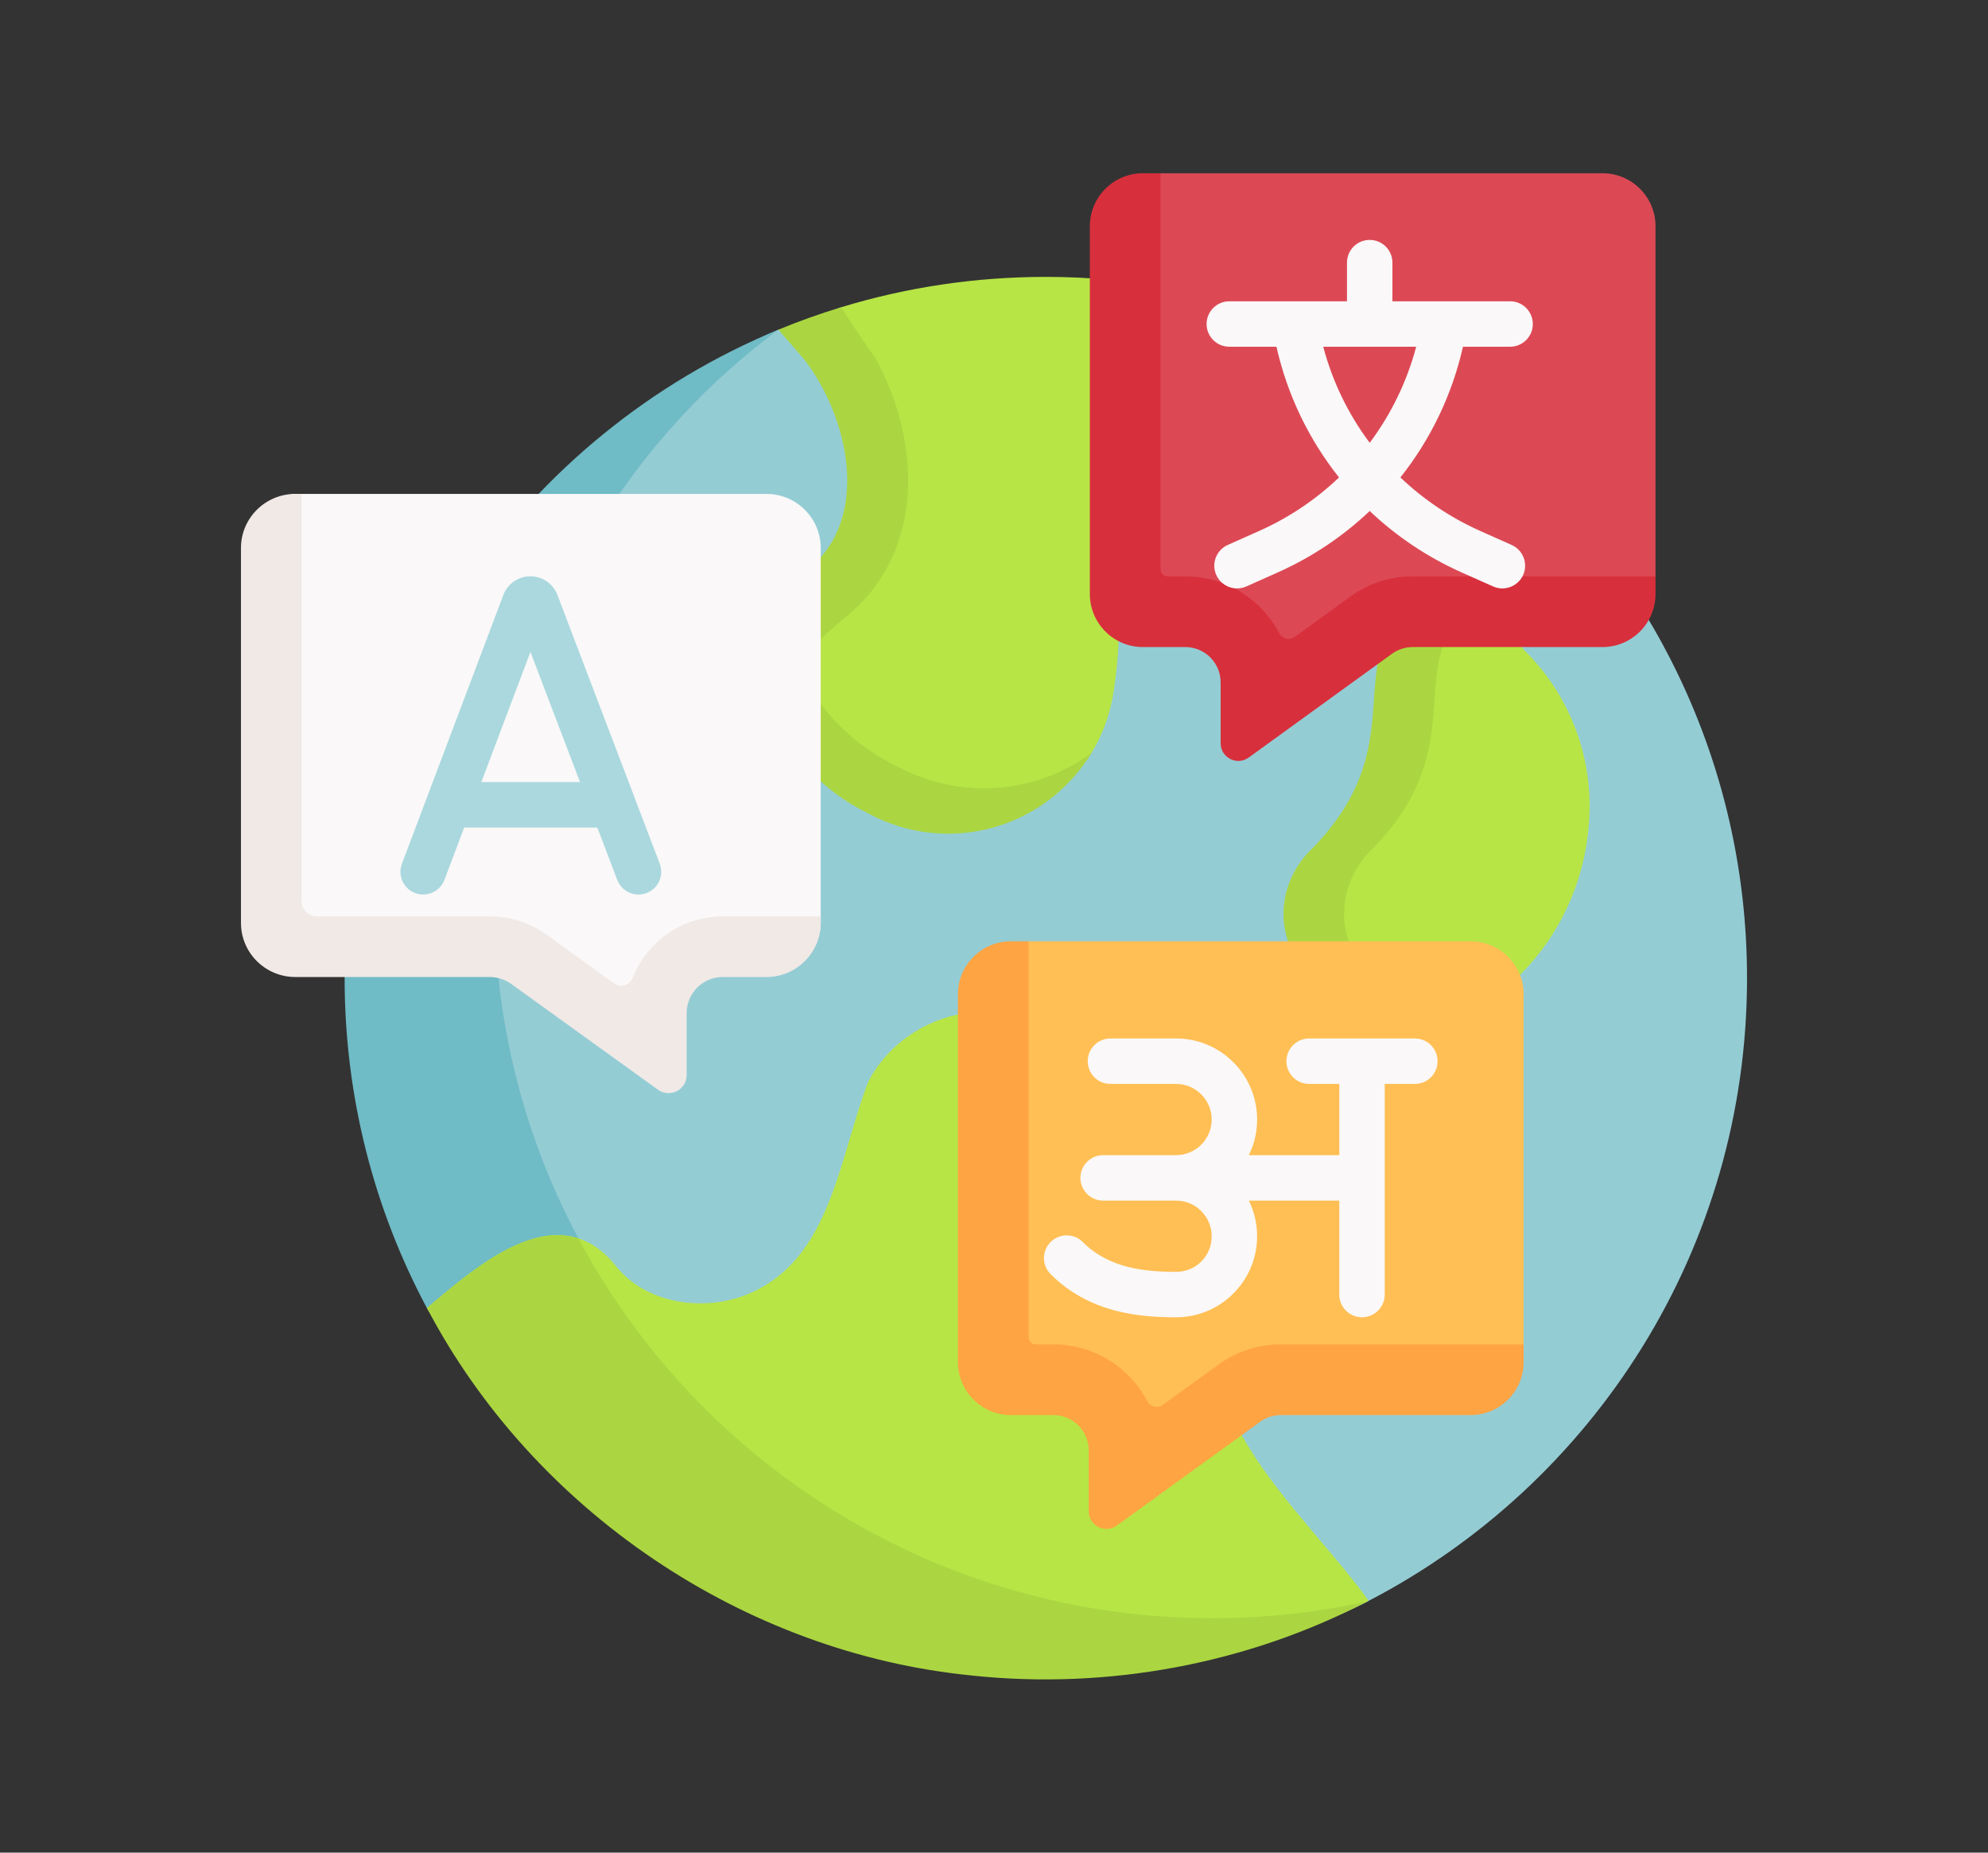
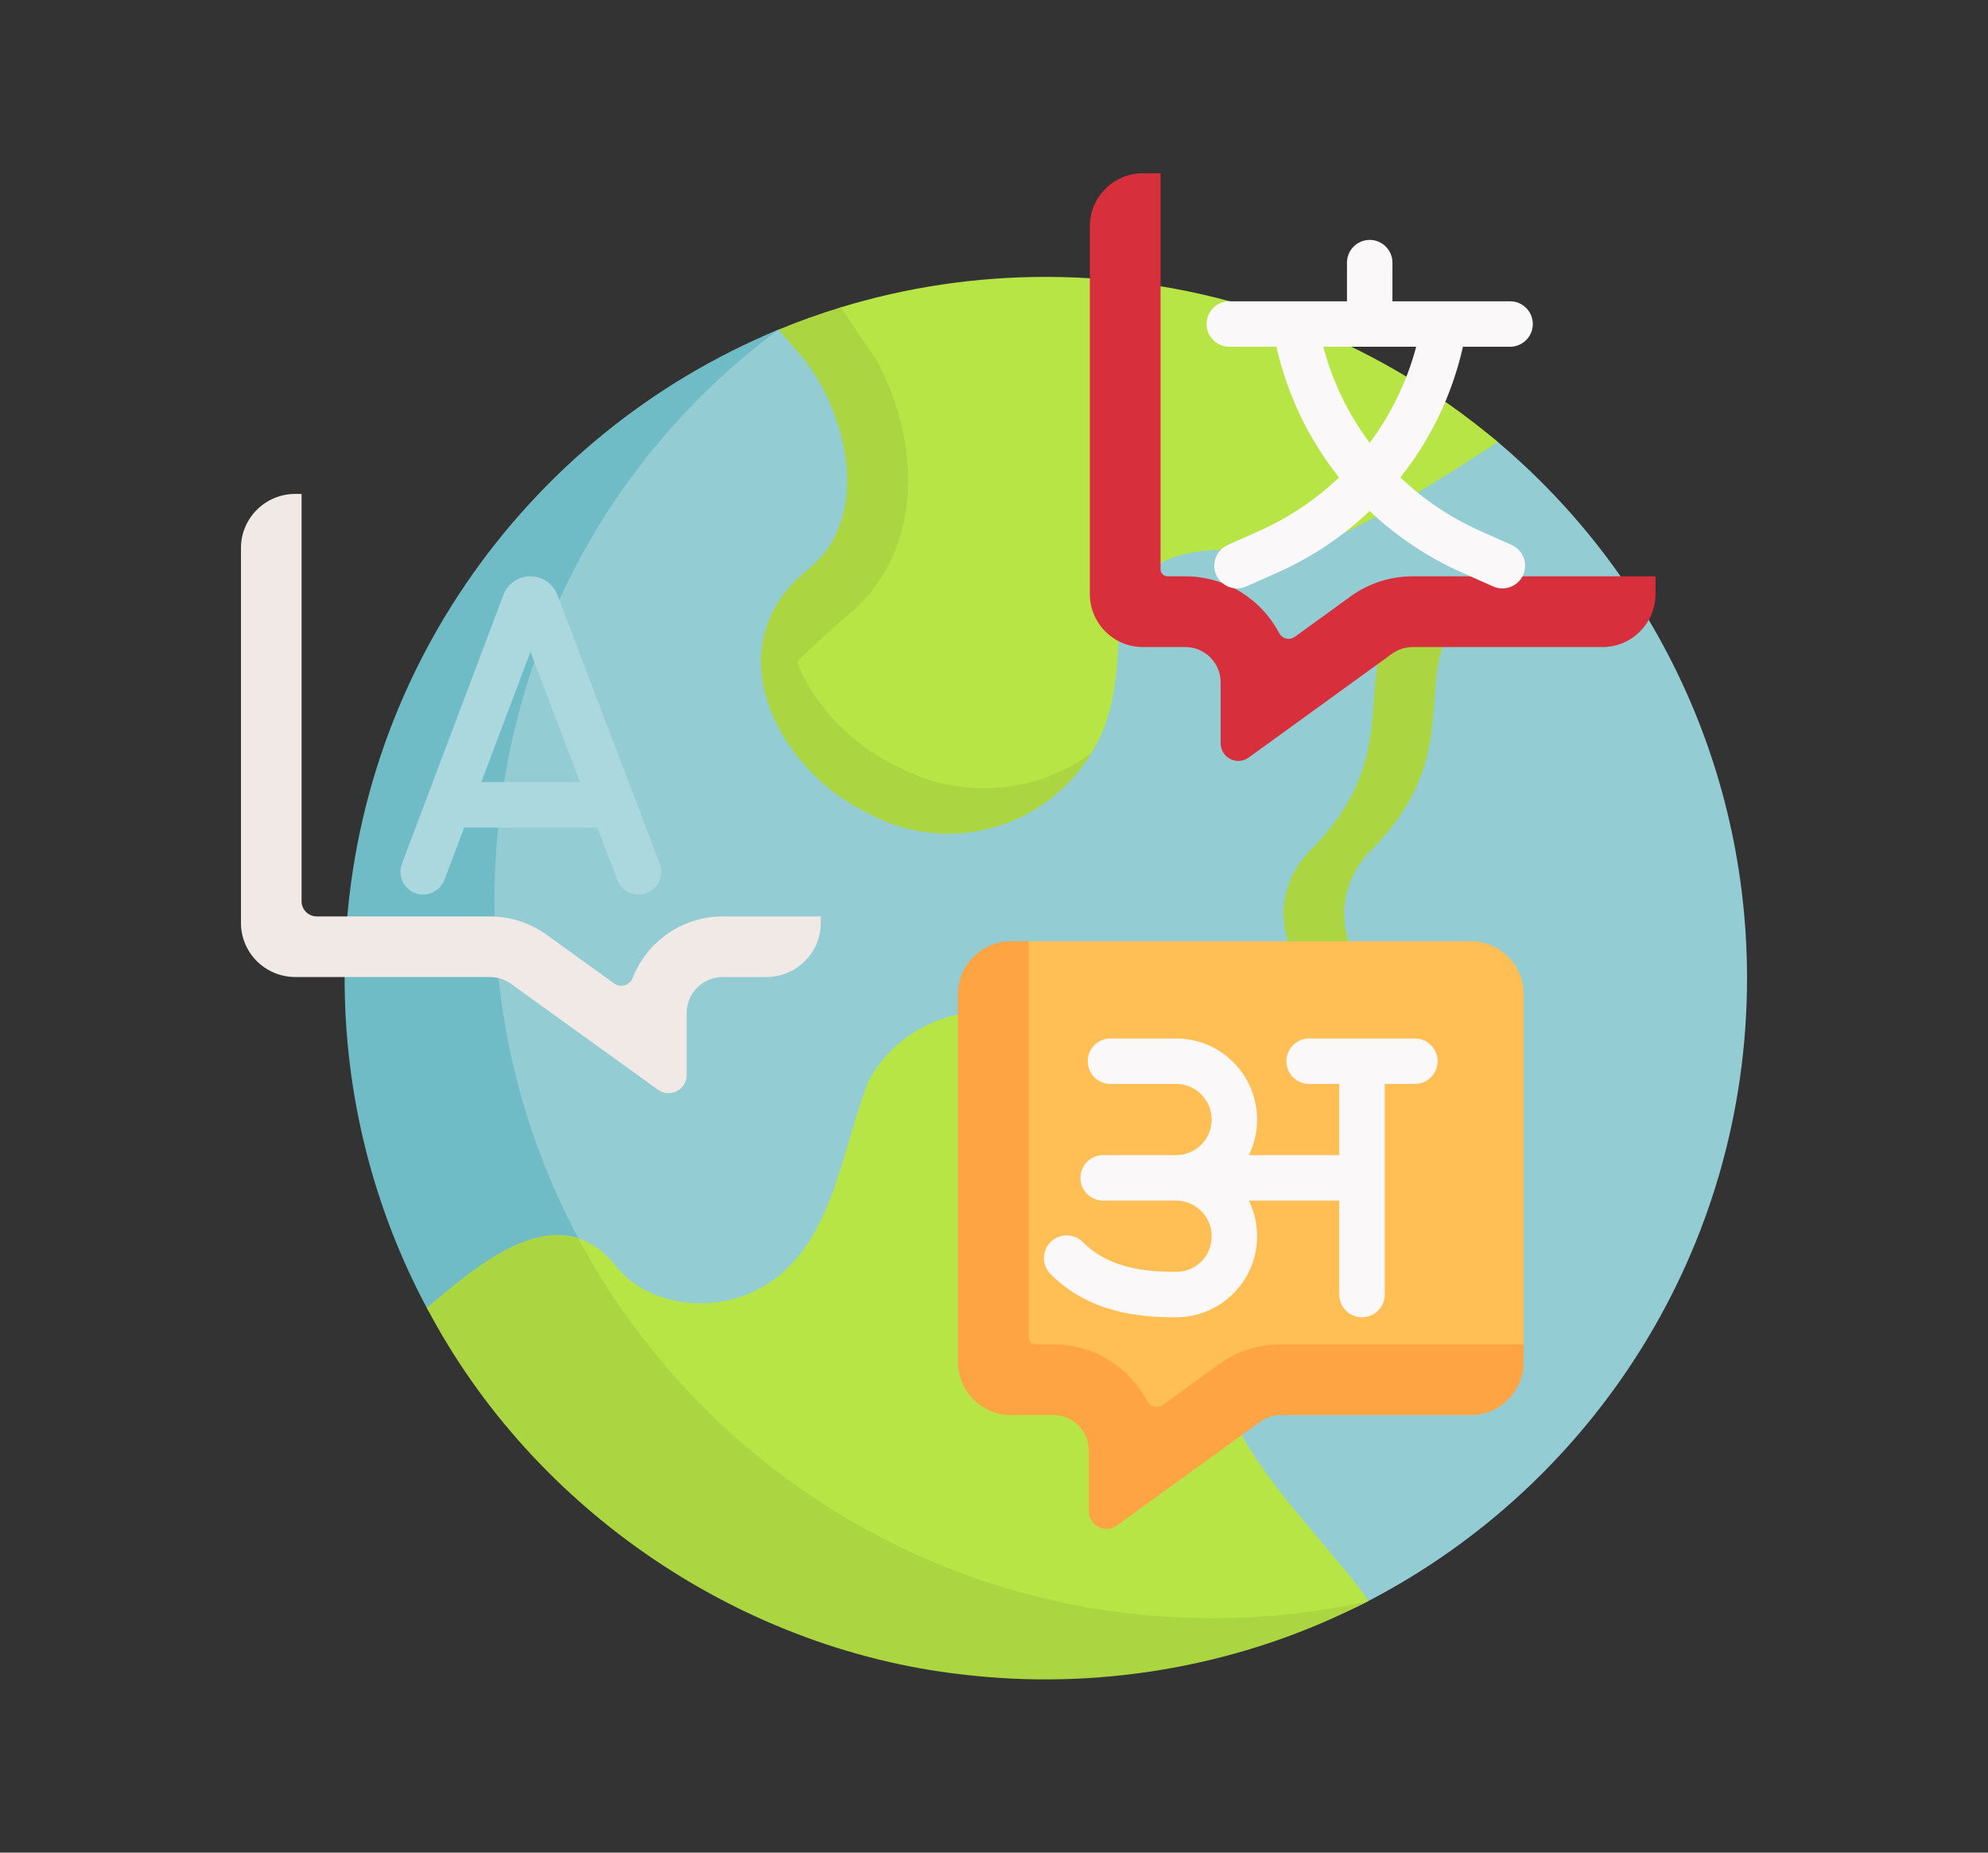
<svg xmlns="http://www.w3.org/2000/svg" width="132" height="123" viewBox="0 0 132 123" fill="none">
  <rect x="0" y="0" width="132" height="123" fill="#333333" stroke="none" />
  <path d="M116 64.942C116 50.664 109.573 37.887 99.454 29.347C91.35 22.506 68.582 21.723 68.582 21.723L52.08 21.818C51.958 21.87 51.809 21.834 51.687 21.887C35.514 28.905 25.018 45.535 25.018 64.865C25.018 90.579 44.19 108.077 69.904 108.077C77.634 108.077 84.462 109.617 90.879 106.283C105.805 98.527 116 82.925 116 64.942Z" fill="#94CCD4" />
  <path d="M99.455 29.347C94.72 32.443 89.638 35.516 87.732 35.932C82.503 37.462 75.696 34.222 74.298 41.934C74.257 43.423 74.127 44.838 73.903 46.158C73.654 47.63 73.107 49.017 72.312 50.248C71.517 51.48 69.402 51.839 68.17 52.684C64.78 55.014 62.025 55.154 58.376 53.252C58.283 53.204 58.188 53.154 58.094 53.103C52.013 50.123 48.441 43.27 54.745 38.262C58.888 34.842 58.261 28.808 55.366 25.038L53.623 23.021C54.976 22.463 54.426 20.833 55.839 20.402C60.142 19.089 64.709 18.383 69.44 18.383C80.877 18.383 91.35 22.506 99.455 29.347Z" fill="#B7E546" />
-   <path d="M105.55 53.417C105.524 49.574 103.973 45.896 101.236 43.196C98.901 40.524 98.093 38.932 94.884 41.882C91.842 45.665 94.842 50.362 88.377 56.814C87.232 57.98 86.589 59.575 86.654 61.211C86.651 61.21 86.652 60.922 86.65 60.921C86.883 64.973 89.65 68.238 93.594 68.238C98.66 68.238 105.55 62.291 105.55 53.417Z" fill="#B7E546" />
  <path d="M90.974 56.514C89.829 57.681 89.185 59.276 89.249 60.912C89.248 60.91 89.248 60.908 89.246 60.908C89.439 64.262 92.346 67.085 95.579 67.958C94.901 68.143 94.233 68.238 93.594 68.238C89.65 68.238 85.455 64.96 85.221 60.908C85.223 60.908 85.223 60.91 85.225 60.912C85.161 59.276 85.805 57.681 86.95 56.514C93.415 50.063 89.668 45.023 92.71 41.24C94.543 39.554 96.304 39.562 97.909 40.377C97.521 40.592 97.131 40.876 96.734 41.24C93.692 45.023 97.439 50.063 90.974 56.514Z" fill="#ABD641" />
-   <path d="M109.924 15.023V38.264L108.443 39.669C108.443 41.614 106.232 41.907 104.287 41.907L93.658 41.827C93.163 41.827 92.681 41.983 92.281 42.273L83.509 48.364C82.733 48.926 81.647 48.372 81.647 47.414L82.47 44.484C82.47 43.188 81.419 42.137 80.123 42.137H77.306C75.361 42.137 73.784 40.56 73.784 38.616L73.36 16.814C73.36 14.869 74.132 12.818 76.077 12.818L77.058 11.502H106.403C108.348 11.502 109.924 13.078 109.924 15.023Z" fill="#DC4955" />
  <path d="M109.924 38.263V39.437C109.924 41.382 108.348 42.959 106.403 42.959H93.801C93.306 42.959 92.825 43.116 92.426 43.405L82.911 50.295C82.136 50.858 81.049 50.304 81.049 49.344V45.306C81.049 44.01 79.998 42.959 78.702 42.959H75.885C73.94 42.959 72.364 41.382 72.364 39.437V15.023C72.364 13.078 73.94 11.502 75.885 11.502H77.059V37.794C77.059 38.053 77.269 38.263 77.528 38.263H78.702C81.404 38.263 83.755 39.792 84.935 42.031C85.136 42.413 85.624 42.533 85.974 42.28L89.669 39.601C90.879 38.726 92.308 38.263 93.801 38.263H109.924Z" fill="#D82F3C" />
  <path d="M80.507 107.433C54.177 107.433 32.831 86.149 32.831 59.896C32.831 44.26 40 30.551 51.688 21.887C34.781 28.866 22.882 45.514 22.882 64.942C22.882 72.859 24.857 80.314 28.343 86.842C28.343 86.842 39.407 95.604 45.002 99.722C52.72 105.402 67.716 109.066 67.716 109.066C67.716 109.066 84.403 109.632 90.801 106.32C87.485 107.049 84.043 107.433 80.507 107.433Z" fill="#6FBBC6" />
  <path d="M90.876 106.278C87.135 101.067 80.254 95.322 80.55 88.403C80.651 86.044 80.339 83.677 79.563 81.447C79.55 81.416 79.541 81.387 79.531 81.357C79.138 80.253 78.548 79.23 77.813 78.319C75.786 75.8 71.459 69.228 69.343 68.306C65.303 65.807 59.833 67.668 57.672 71.771C55.796 76.517 55.278 83.019 50.378 85.579C47.448 87.168 43.226 86.811 40.997 84.18C37.13 79.158 31.717 84.014 28.348 86.84C29.686 89.341 35.149 91.175 36.916 93.393C44.246 102.601 50.769 106.15 61.51 108.077C71.5 109.89 81.752 111.018 90.767 106.334C90.804 106.315 90.84 106.297 90.876 106.278Z" fill="#B7E546" />
  <path d="M90.783 106.324C82.779 110.489 73.536 112.187 64.57 111.246V111.244C49.415 109.762 35.429 100.309 28.348 86.839C31.012 84.604 34.958 81.097 38.404 82.218C46.423 97.222 62.27 107.433 80.507 107.433C84.036 107.433 87.473 107.051 90.783 106.324Z" fill="#ABD641" />
  <path d="M101.166 66.014V89.255L99.685 90.661C99.685 92.605 97.474 92.898 95.529 92.898L84.9 92.819C84.405 92.819 83.923 92.975 83.523 93.265L74.751 99.356C73.975 99.918 72.889 99.363 72.889 98.405L73.712 95.476C73.712 94.179 72.661 93.128 71.365 93.128H68.547C66.603 93.128 65.026 91.552 65.026 89.607L64.602 67.805C64.602 65.86 65.374 63.809 67.319 63.809L68.3 62.493H97.644C99.589 62.493 101.166 64.069 101.166 66.014Z" fill="#FFBF54" />
  <path d="M101.166 89.255V90.428C101.166 92.373 99.59 93.95 97.645 93.95H85.043C84.548 93.95 84.066 94.107 83.667 94.396L74.153 101.286C73.378 101.849 72.291 101.295 72.291 100.335V96.297C72.291 95.001 71.24 93.95 69.944 93.95H67.126C65.182 93.95 63.605 92.373 63.605 90.428V66.014C63.605 64.069 65.182 62.493 67.126 62.493H68.3V88.785C68.3 89.045 68.511 89.255 68.77 89.255H69.944C72.646 89.255 74.996 90.783 76.177 93.022C76.378 93.404 76.866 93.525 77.216 93.271L80.911 90.593C82.12 89.717 83.55 89.255 85.043 89.255H101.166Z" fill="#FFA442" />
  <path d="M100.267 23.021C101.101 23.021 101.776 22.346 101.776 21.512C101.776 20.679 101.101 20.003 100.267 20.003H92.455V17.437C92.455 16.604 91.78 15.928 90.946 15.928C90.113 15.928 89.437 16.604 89.437 17.437V20.003H81.625C80.792 20.003 80.116 20.679 80.116 21.512C80.116 22.346 80.792 23.021 81.625 23.021H84.754C85.479 26.233 86.912 29.186 88.908 31.698C87.381 33.156 85.594 34.365 83.601 35.253L81.522 36.18C80.761 36.519 80.419 37.411 80.758 38.172C81.008 38.734 81.559 39.067 82.137 39.067C82.342 39.067 82.551 39.025 82.75 38.937L84.829 38.01C87.123 36.988 89.183 35.6 90.946 33.927C92.71 35.6 94.769 36.988 97.063 38.01L99.142 38.937C99.342 39.025 99.55 39.067 99.755 39.067C100.333 39.067 100.884 38.734 101.135 38.172C101.474 37.411 101.132 36.519 100.37 36.18L98.291 35.253C96.299 34.365 94.512 33.156 92.984 31.698C94.98 29.186 96.413 26.233 97.138 23.021H100.267ZM90.946 29.398C89.532 27.509 88.477 25.351 87.861 23.021H94.031C93.415 25.351 92.36 27.509 90.946 29.398Z" fill="#FAF8F8" />
  <path d="M93.945 68.946H86.925C86.091 68.946 85.416 69.622 85.416 70.455C85.416 71.288 86.091 71.964 86.925 71.964H88.926V76.692H82.923C83.274 75.978 83.471 75.176 83.471 74.328C83.471 71.361 81.057 68.946 78.089 68.946H73.732C72.898 68.946 72.223 69.622 72.223 70.455C72.223 71.288 72.898 71.964 73.732 71.964H78.089C79.393 71.964 80.453 73.025 80.453 74.328C80.453 75.632 79.393 76.692 78.089 76.692H73.247C72.414 76.692 71.738 77.368 71.738 78.202C71.738 79.035 72.414 79.711 73.247 79.711H78.089C79.393 79.711 80.453 80.771 80.453 82.075C80.453 83.401 79.415 84.439 78.089 84.439C76.004 84.439 73.637 84.204 71.894 82.46C71.304 81.871 70.349 81.871 69.76 82.46C69.17 83.05 69.17 84.005 69.76 84.594C72.297 87.132 75.544 87.457 78.089 87.457C81.057 87.457 83.471 85.043 83.471 82.075C83.471 81.227 83.274 80.425 82.923 79.711H88.926V85.948C88.926 86.781 89.602 87.457 90.435 87.457C91.268 87.457 91.944 86.781 91.944 85.948V71.964H93.945C94.778 71.964 95.454 71.288 95.454 70.455C95.454 69.622 94.778 68.946 93.945 68.946Z" fill="#FAF8F8" />
  <path d="M56.274 40.862L56.215 40.91C55.439 41.528 52.742 43.996 50.831 46.113C50.062 43.21 50.73 40.127 53.712 37.759C57.855 34.339 56.326 27.674 53.431 23.904L51.687 21.887C53.039 21.327 54.425 20.831 55.839 20.401C57.09 22.302 58.203 23.904 58.203 23.904C61.203 29.491 61.338 36.683 56.274 40.862Z" fill="#ABD641" />
  <path d="M72.481 49.974C72.427 50.067 72.37 50.157 72.312 50.248C71.517 51.479 70.479 52.554 69.248 53.399C65.857 55.729 61.461 55.99 57.811 54.089C57.718 54.041 57.624 53.99 57.529 53.94C51.807 51.135 47.893 43.717 52.704 38.678C51.173 43.302 54.789 48.64 59.656 50.922C59.755 50.972 59.853 51.023 59.95 51.071C63.765 52.972 68.36 52.711 71.903 50.381C72.101 50.252 72.294 50.117 72.481 49.974Z" fill="#ABD641" />
  <path d="M64.061 111.189C64.074 111.19 64.087 111.192 64.099 111.193C64.087 111.192 64.074 111.191 64.061 111.189Z" fill="#94CCD4" />
  <path d="M49.629 107.082C49.674 107.104 49.72 107.124 49.766 107.146C49.72 107.124 49.674 107.104 49.629 107.082Z" fill="#94CCD4" />
  <path d="M90.801 106.32C89.97 106.751 89.127 107.155 88.268 107.534C89.113 107.159 89.946 106.759 90.767 106.332C90.773 106.33 90.777 106.326 90.783 106.324C90.789 106.322 90.795 106.322 90.801 106.32Z" fill="#94CCD4" />
-   <path d="M17.621 39.067L17.916 59.316C17.916 61.299 19.532 62.906 21.525 62.906L32.854 63.277C33.361 63.277 33.855 63.436 34.265 63.732L41.997 70.268C42.792 70.841 43.906 70.276 43.906 69.299L44.394 66.139C44.394 64.817 45.471 63.745 46.8 63.745L50.539 63.732C52.532 63.732 54.495 63.258 54.495 61.276V36.382C54.495 34.399 52.879 32.792 50.886 32.792H19.609C17.616 32.792 17.621 37.084 17.621 39.067Z" fill="#FAF8F8" />
  <path d="M37.007 39.489C37.002 39.478 36.998 39.466 36.993 39.455C36.697 38.731 36 38.263 35.218 38.262C35.218 38.262 35.217 38.262 35.217 38.262C34.436 38.262 33.739 38.729 33.441 39.451C33.436 39.465 33.43 39.479 33.425 39.493L26.687 57.347C26.393 58.127 26.787 58.998 27.566 59.292C28.346 59.586 29.217 59.192 29.511 58.413L30.82 54.943H39.663L40.986 58.417C41.215 59.019 41.788 59.39 42.396 59.39C42.575 59.39 42.757 59.358 42.933 59.29C43.712 58.994 44.103 58.122 43.806 57.343L37.007 39.489ZM31.959 51.924L35.221 43.281L38.513 51.924H31.959Z" fill="#AAD8DE" />
  <path d="M54.495 60.842V61.276C54.495 63.258 52.879 64.866 50.885 64.866H47.998C46.67 64.866 45.593 65.938 45.593 67.26V71.379C45.593 72.355 44.479 72.92 43.684 72.347L33.936 65.32C33.525 65.025 33.03 64.866 32.523 64.866H19.61C17.616 64.866 16 63.258 16 61.276V36.383C16 34.399 17.616 32.791 19.61 32.791H20.024V59.836C20.024 60.391 20.475 60.842 21.03 60.842H32.523C33.875 60.842 35.193 61.268 36.288 62.057L40.785 65.298C41.215 65.608 41.815 65.419 42.008 64.926C42.946 62.538 45.278 60.842 47.998 60.842H54.495Z" fill="#F0E9E6" />
</svg>